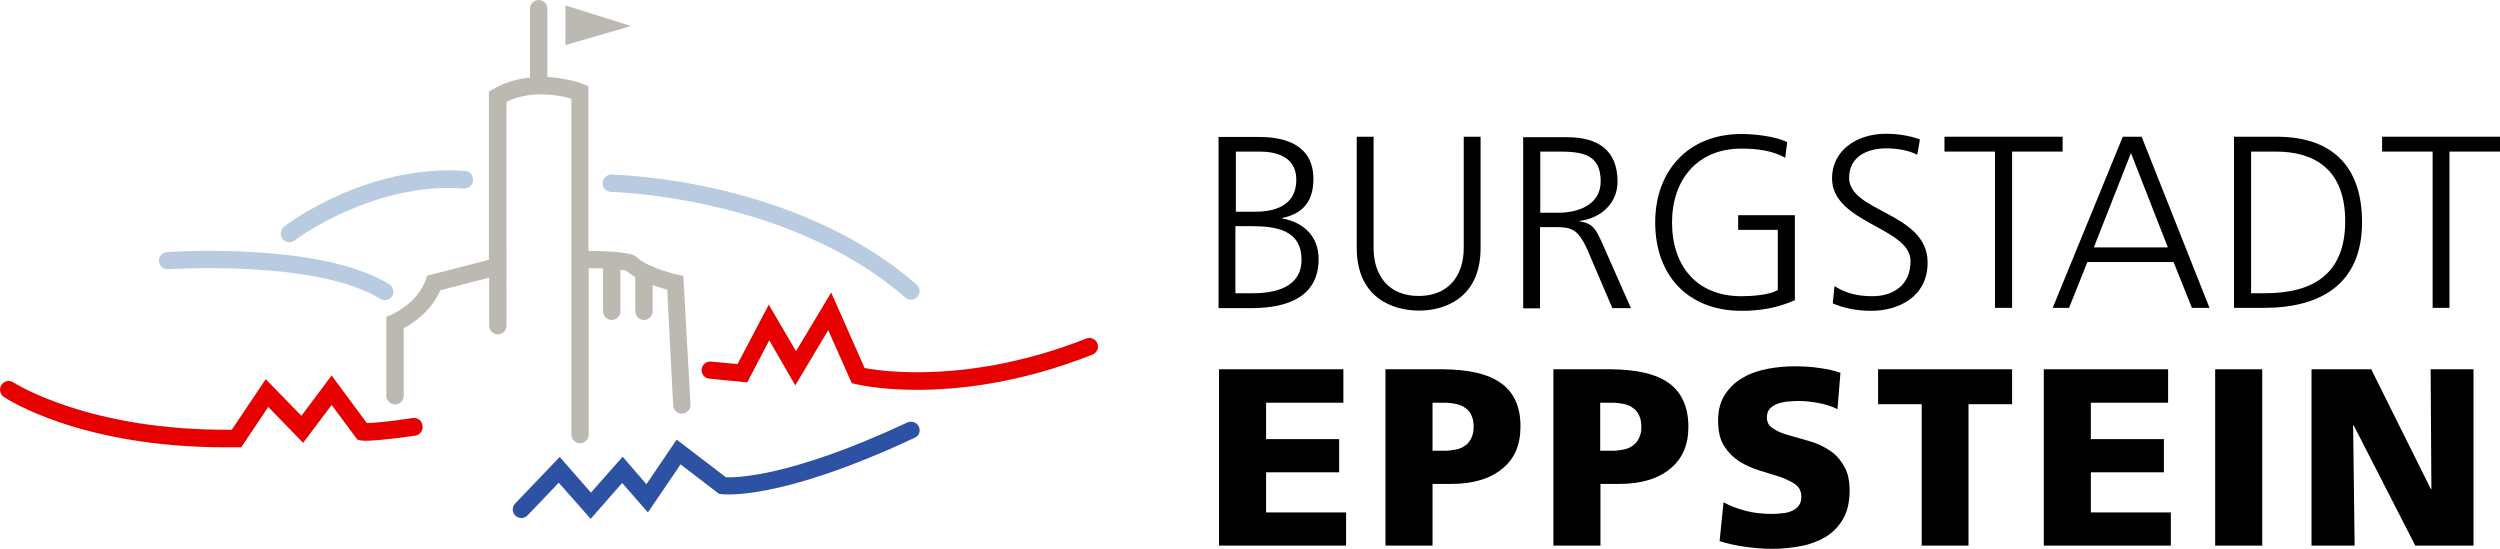
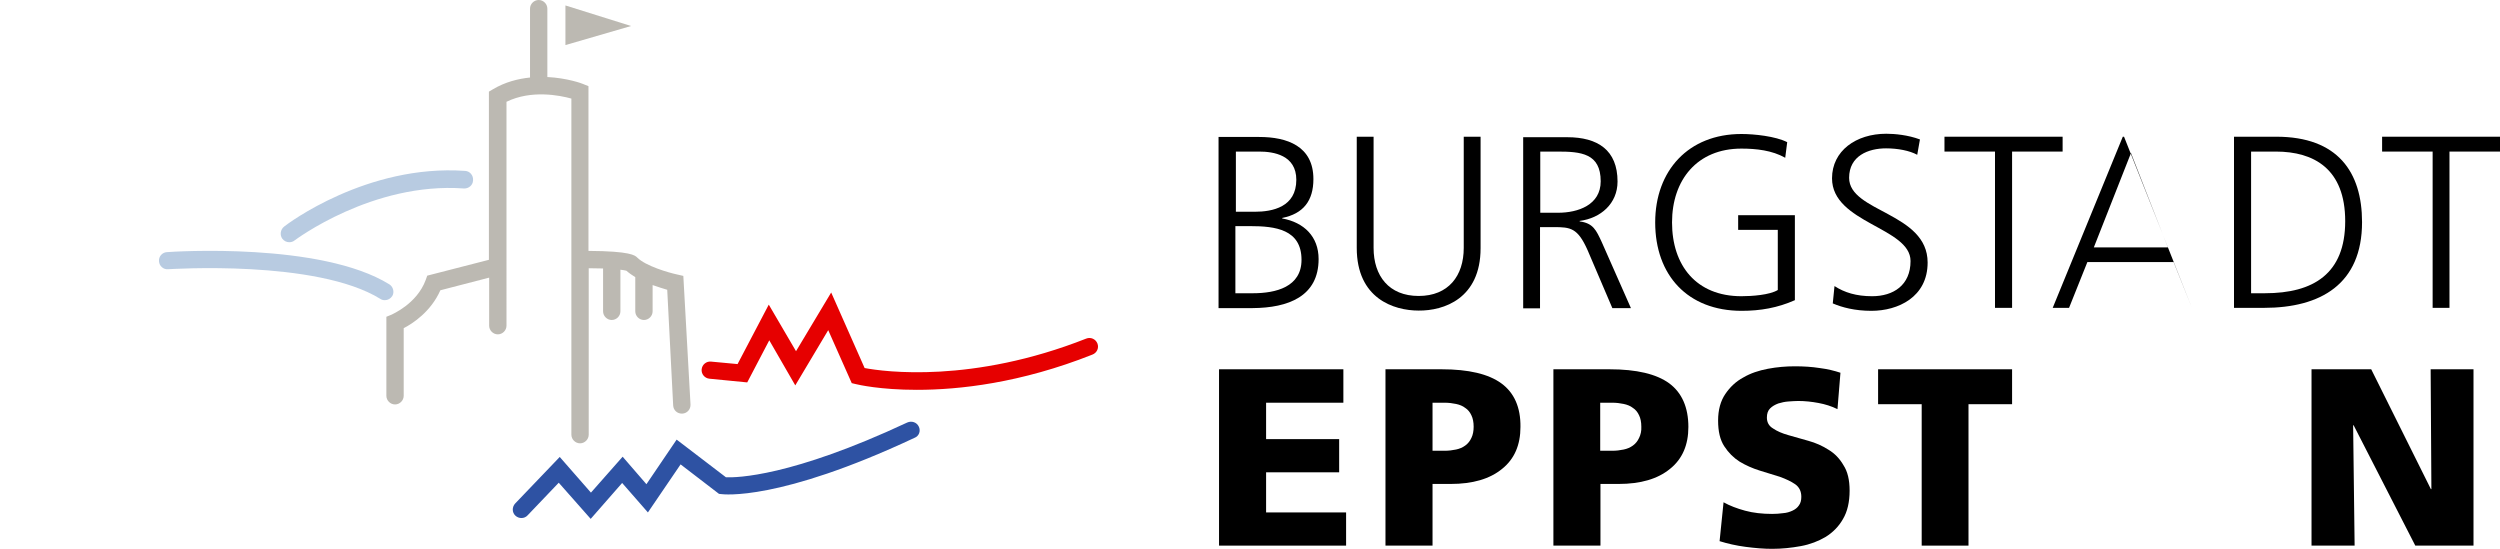
<svg xmlns="http://www.w3.org/2000/svg" height="221.5px" id="Layer_1" style="enable-background:new 0 0 1009.4 221.5;" version="1.1" viewBox="0 0 1009.4 221.5" width="1009.4px" x="0px" xml:space="preserve" y="0px">
  <style type="text/css">
	.st0{fill:#E60000;}
	.st1{fill:#2E52A3;}
	.st2{fill:#B8CBE1;}
	.st3{fill:#BCB9B2;}
</style>
  <g>
    <g>
-       <path class="st0" d="M166.6,168.8c-11.3,1.7-16.4,2-18.5,2l-14.2-19.2l-12.2,16.3l-14.4-14.8l-13.7,20.4    c-57.7,0.6-87.9-18.9-88.2-19.1c-1.6-1.1-3.8-0.6-4.8,1c-1.1,1.6-0.6,3.8,1,4.9c1.3,0.9,31.1,20.3,89.3,20.3c1.5,0,3.1,0,4.7,0    l1.8,0l10.9-16.3l14.1,14.5l11.5-15.3l10.4,14l1.2,0.3c2.2,0.5,10.3-0.2,22.2-1.9c1.9-0.3,3.2-2.1,2.9-4    C170.3,169.8,168.6,168.5,166.6,168.8z" />
      <path class="st0" d="M443.1,138.7c-0.7-1.8-2.7-2.7-4.5-2c-46.1,18.2-81.6,13.4-89.5,11.9l-13.5-30.5l-14.2,23.7l-11-18.8    l-12.6,24l-10.7-1c-1.9-0.2-3.6,1.2-3.8,3.1c-0.2,1.9,1.2,3.6,3.1,3.8l15.3,1.5l8.9-17l10.5,18.2l13.3-22.3l9.5,21.4l1.7,0.4    c0.8,0.2,9.7,2.3,24.6,2.3c17,0,41.8-2.7,70.8-14.2C442.9,142.5,443.8,140.5,443.1,138.7z" />
    </g>
    <path class="st1" d="M371,172.3c-0.8-1.8-2.9-2.5-4.7-1.7c-46.8,21.9-68.9,22.3-73.2,22.1l-19.9-15.2L261,195.5l-9.6-11.1   l-12.8,14.5l-12.6-14.4L208,203.3c-1.3,1.4-1.3,3.6,0.1,4.9c1.4,1.3,3.6,1.3,4.9-0.1l12.6-13.2l12.9,14.6l12.7-14.5l10.4,11.9   l13.2-19.4l15.5,11.9l0.9,0.1c0.9,0.1,23.2,3,78-22.7C371.1,176.1,371.8,174,371,172.3z" />
    <g>
      <path class="st2" d="M157.2,114.8c-27.6-17.1-87.3-13.2-89.8-13c-1.9,0.1-3.4,1.8-3.2,3.7c0.1,1.9,1.8,3.4,3.7,3.2    c0.6,0,59.9-4,85.7,12c0.6,0.4,1.2,0.5,1.8,0.5c1.2,0,2.3-0.6,3-1.7C159.3,118,158.8,115.8,157.2,114.8z" />
      <path class="st2" d="M187.8,69c-39.6-2.8-71.8,21.4-73.1,22.5c-1.5,1.2-1.8,3.4-0.7,4.9c0.7,0.9,1.7,1.4,2.8,1.4    c0.7,0,1.5-0.2,2.1-0.7c0.3-0.2,31.5-23.7,68.4-21c1.9,0.1,3.6-1.3,3.7-3.2C191.2,70.8,189.7,69.1,187.8,69z" />
-       <path class="st2" d="M370.1,114.9c-48.9-42.6-120.2-44.3-123.2-44.4c-1.9-0.1-3.5,1.5-3.6,3.4s1.5,3.5,3.4,3.6    c0.7,0,71.8,1.7,118.8,42.6c0.7,0.6,1.5,0.9,2.3,0.9c1,0,1.9-0.4,2.6-1.2C371.7,118.3,371.6,116.1,370.1,114.9z" />
    </g>
    <g>
      <polygon class="st3" points="228.3,2.2 228.3,18.2 254.8,10.5   " />
      <path class="st3" d="M275.9,111.4l-2.6-0.6c-3.3-0.7-12.6-3.4-16-6.8c-0.9-0.9-2.7-2.6-19.7-2.7V34.8l-2.2-0.9    c-0.4-0.2-6.4-2.4-14.4-2.8V3.5c0-1.9-1.6-3.5-3.5-3.5s-3.5,1.6-3.5,3.5v27.8c-4.8,0.5-10,1.8-14.9,4.7l-1.7,1v67.9l-24.9,6.4    l-0.6,1.7c-3.6,9.8-13.7,13.9-13.7,14l-2.2,0.9v31.9c0,1.9,1.6,3.5,3.5,3.5s3.5-1.6,3.5-3.5v-27.3c3.7-1.9,11-6.7,14.8-15.3    l19.7-5.1v19.4c0,1.9,1.6,3.5,3.5,3.5s3.5-1.6,3.5-3.5V41.1c10-4.9,21.5-2.6,26.2-1.3v135.7c0,1.9,1.6,3.5,3.5,3.5    s3.5-1.6,3.5-3.5v-67.2c1.9,0,3.9,0.1,5.8,0.1v17.3c0,1.9,1.6,3.5,3.5,3.5s3.5-1.6,3.5-3.5v-16.8c1.1,0.1,1.9,0.3,2.4,0.4    c1,0.9,2.3,1.8,3.6,2.6v13.8c0,1.9,1.6,3.5,3.5,3.5s3.5-1.6,3.5-3.5v-10.6c2.2,0.8,4.3,1.4,5.9,1.9l2.4,46.7    c0.1,1.9,1.6,3.3,3.5,3.3c0.1,0,0.1,0,0.2,0c1.9-0.1,3.4-1.7,3.3-3.7L275.9,111.4z" />
    </g>
    <g>
      <polygon points="511.2,190.7 540.7,190.7 540.7,177.3 511.2,177.3 511.2,162.6 542.4,162.6 542.4,149.1 492.2,149.1 492.2,220.3     543.5,220.3 543.5,206.9 511.2,206.9   " />
      <path d="M606.2,154.8c-5.2-3.8-13.2-5.7-24.2-5.7h-22.6v71.2h19v-24.9h7.3c8.9,0,15.8-2,20.8-6.1c5-4,7.4-9.7,7.4-16.9    C614,164.5,611.4,158.6,606.2,154.8z M594.1,176.8c-0.6,1.3-1.4,2.3-2.5,3.1c-1.1,0.8-2.3,1.3-3.7,1.6c-1.4,0.3-3,0.5-4.6,0.5    h-4.9v-19.4h4.9c1.6,0,3.2,0.2,4.6,0.5c1.4,0.3,2.7,0.8,3.7,1.6c1.1,0.7,1.9,1.7,2.5,3c0.6,1.2,0.9,2.8,0.9,4.6    C595,174,594.7,175.6,594.1,176.8z" />
      <path d="M674,154.8c-5.2-3.8-13.2-5.7-24.2-5.7h-22.6v71.2h19v-24.9h7.3c8.9,0,15.8-2,20.8-6.1c5-4,7.4-9.7,7.4-16.9    C681.7,164.5,679.1,158.6,674,154.8z M661.8,176.8c-0.6,1.3-1.4,2.3-2.5,3.1c-1.1,0.8-2.3,1.3-3.7,1.6c-1.4,0.3-3,0.5-4.6,0.5    h-4.9v-19.4h4.9c1.6,0,3.2,0.2,4.6,0.5c1.4,0.3,2.7,0.8,3.7,1.6c1.1,0.7,1.9,1.7,2.5,3c0.6,1.2,0.9,2.8,0.9,4.6    C662.8,174,662.4,175.6,661.8,176.8z" />
      <path d="M738.3,181.6c-2.5-1.6-5.2-2.8-8.1-3.6c-2.9-0.8-5.6-1.6-8.1-2.3c-2.5-0.7-4.6-1.6-6.2-2.7c-1.7-1-2.5-2.5-2.5-4.4    c0-1.6,0.4-2.8,1.3-3.7c0.9-0.9,2-1.5,3.3-2c1.3-0.4,2.7-0.7,4.1-0.8c1.5-0.1,2.8-0.2,4-0.2c2.7,0,5.4,0.3,8.1,0.8    c2.7,0.5,5.3,1.3,7.7,2.5l1.2-14.7c-2.4-0.8-5.2-1.5-8.4-1.9c-3.2-0.5-6.5-0.7-10-0.7c-3.6,0-7.2,0.3-10.9,1    c-3.7,0.7-7,1.8-9.9,3.5c-3,1.6-5.4,3.9-7.3,6.7c-1.9,2.8-2.9,6.4-2.9,10.7c0,4.4,0.8,7.8,2.5,10.4c1.7,2.6,3.7,4.6,6.2,6.2    c2.5,1.5,5.2,2.7,8.1,3.6c2.9,0.9,5.6,1.7,8.1,2.5c2.5,0.9,4.6,1.9,6.2,3c1.7,1.2,2.5,2.9,2.5,5.1c0,1.4-0.3,2.6-1,3.5    c-0.6,0.9-1.5,1.6-2.6,2.1c-1.1,0.5-2.3,0.9-3.8,1c-1.4,0.2-2.9,0.3-4.4,0.3c-3.9,0-7.6-0.4-10.9-1.3c-3.3-0.9-6.2-2-8.7-3.4    l-1.6,15.7c3.2,1,6.7,1.8,10.5,2.3c3.8,0.5,7.4,0.8,10.7,0.8c3.9,0,7.8-0.4,11.6-1.1c3.8-0.7,7.1-2,10-3.7c2.9-1.8,5.3-4.2,7-7.2    c1.8-3,2.7-6.9,2.7-11.5c0-4.3-0.8-7.7-2.5-10.3C742.8,185.2,740.8,183.1,738.3,181.6z" />
      <polygon points="758.3,163.2 775.9,163.2 775.9,220.3 794.8,220.3 794.8,163.2 812.4,163.2 812.4,149.1 758.3,149.1   " />
-       <polygon points="844.2,190.7 873.7,190.7 873.7,177.3 844.2,177.3 844.2,162.6 875.4,162.6 875.4,149.1 825.2,149.1 825.2,220.3     876.5,220.3 876.5,206.9 844.2,206.9   " />
-       <rect height="71.2" width="19" x="894.4" y="149.1" />
      <polygon points="981.7,197.5 981.5,197.5 957.4,149.1 933.3,149.1 933.3,220.3 950.7,220.3 950.1,171.7 950.3,171.7 975.2,220.3     998.7,220.3 998.7,149.1 981.4,149.1   " />
      <path d="M532.4,104.6c0-9.1-5.9-14.8-14.7-16.4V88c8.5-1.7,12.6-6.9,12.6-15.7c0-13.3-10.6-17-21.9-17H492v69.1h13.8    C520.1,124.3,532.4,119.7,532.4,104.6z M499,61.2h9.4c5.8,0,15,1.4,15,11.4c0,11-9.6,12.9-16.8,12.9H499V61.2z M498.8,91.3h6    c10.1,0,20.7,1.3,20.7,13.6c0,11-10.4,13.5-19.6,13.5h-7.1V91.3z" />
      <path d="M597.8,100.2V55.2H591v44.9c0,11.3-6.2,19.4-18.2,19.4c-12,0-18.2-8.1-18.2-19.4V55.2h-6.8v44.9c0,20.4,14.9,25.3,25,25.3    C582.9,125.5,597.8,120.6,597.8,100.2z" />
      <path d="M641,101l10,23.4h7.5l-11.8-26.7c-2.2-4.7-3.4-7.6-8.9-8.3v-0.2c8.5-1.1,15.3-7,15.3-15.9c0-12.7-8-17.9-20.3-17.9h-17.8    v69.1h6.8V91.7h5.6C634.1,91.7,637,92,641,101z M621.9,61.2h7c9.4,0,17.4,0.7,17.4,12c0,9.6-9.2,12.7-17.2,12.7h-7.2V61.2z" />
      <path d="M703.2,125.5c7.6,0,14.5-1.2,21.5-4.3V86.9h-22.9v5.9h16v24.3c-3.3,2-10.4,2.5-14.7,2.5c-18.2,0-28-12.4-28-29.8    c0-17.1,10.1-29.8,28-29.8c6,0,12.4,0.7,17.7,3.7l0.8-6.3c-4.7-2.4-13.3-3.3-18.5-3.3c-21.4,0-34.8,14.8-34.8,35.7    C668.3,111.1,681.4,125.5,703.2,125.5z" />
      <path d="M778.3,106c0-20.2-31.7-20.3-31.7-34.2c0-8.9,7.8-11.9,14.9-11.9c4.7,0,9.5,0.9,12.6,2.6l1.1-6.2    c-4.8-1.8-10.2-2.3-13.6-2.3c-12.2,0-21.9,6.9-21.9,18c0,18.1,31.7,19.8,31.7,33.4c0,9.8-7,14.2-15.5,14.2    c-6.4,0-11.2-1.5-15.2-4.1l-0.7,7c3.7,1.6,8.9,3,15.6,3C766.3,125.5,778.3,120,778.3,106z" />
      <polygon points="805.5,124.3 812.4,124.3 812.4,61.2 832.8,61.2 832.8,55.2 785.1,55.2 785.1,61.2 805.5,61.2   " />
-       <path d="M857.1,55.2l-28.3,69.1h6.6l7.4-18.5h34.8l7.4,18.5h7.1l-27.4-69.1H857.1z M845.4,99.9l15-38.1l14.9,38.1H845.4z" />
+       <path d="M857.1,55.2l-28.3,69.1h6.6l7.4-18.5h34.8l7.4,18.5l-27.4-69.1H857.1z M845.4,99.9l15-38.1l14.9,38.1H845.4z" />
      <path d="M953.7,89.7c0-20.2-9.8-34.5-34.6-34.5h-17.1v69.1h12.1C937,124.3,953.7,114.7,953.7,89.7z M914.5,118.4h-5.6V61.2h10    c15.4,0,28,7,28,28.1C946.9,110.5,934.1,118.4,914.5,118.4z" />
      <polygon points="961.8,55.2 961.8,61.2 982.2,61.2 982.2,124.3 989,124.3 989,61.2 1009.4,61.2 1009.4,55.2   " />
    </g>
  </g>
</svg>